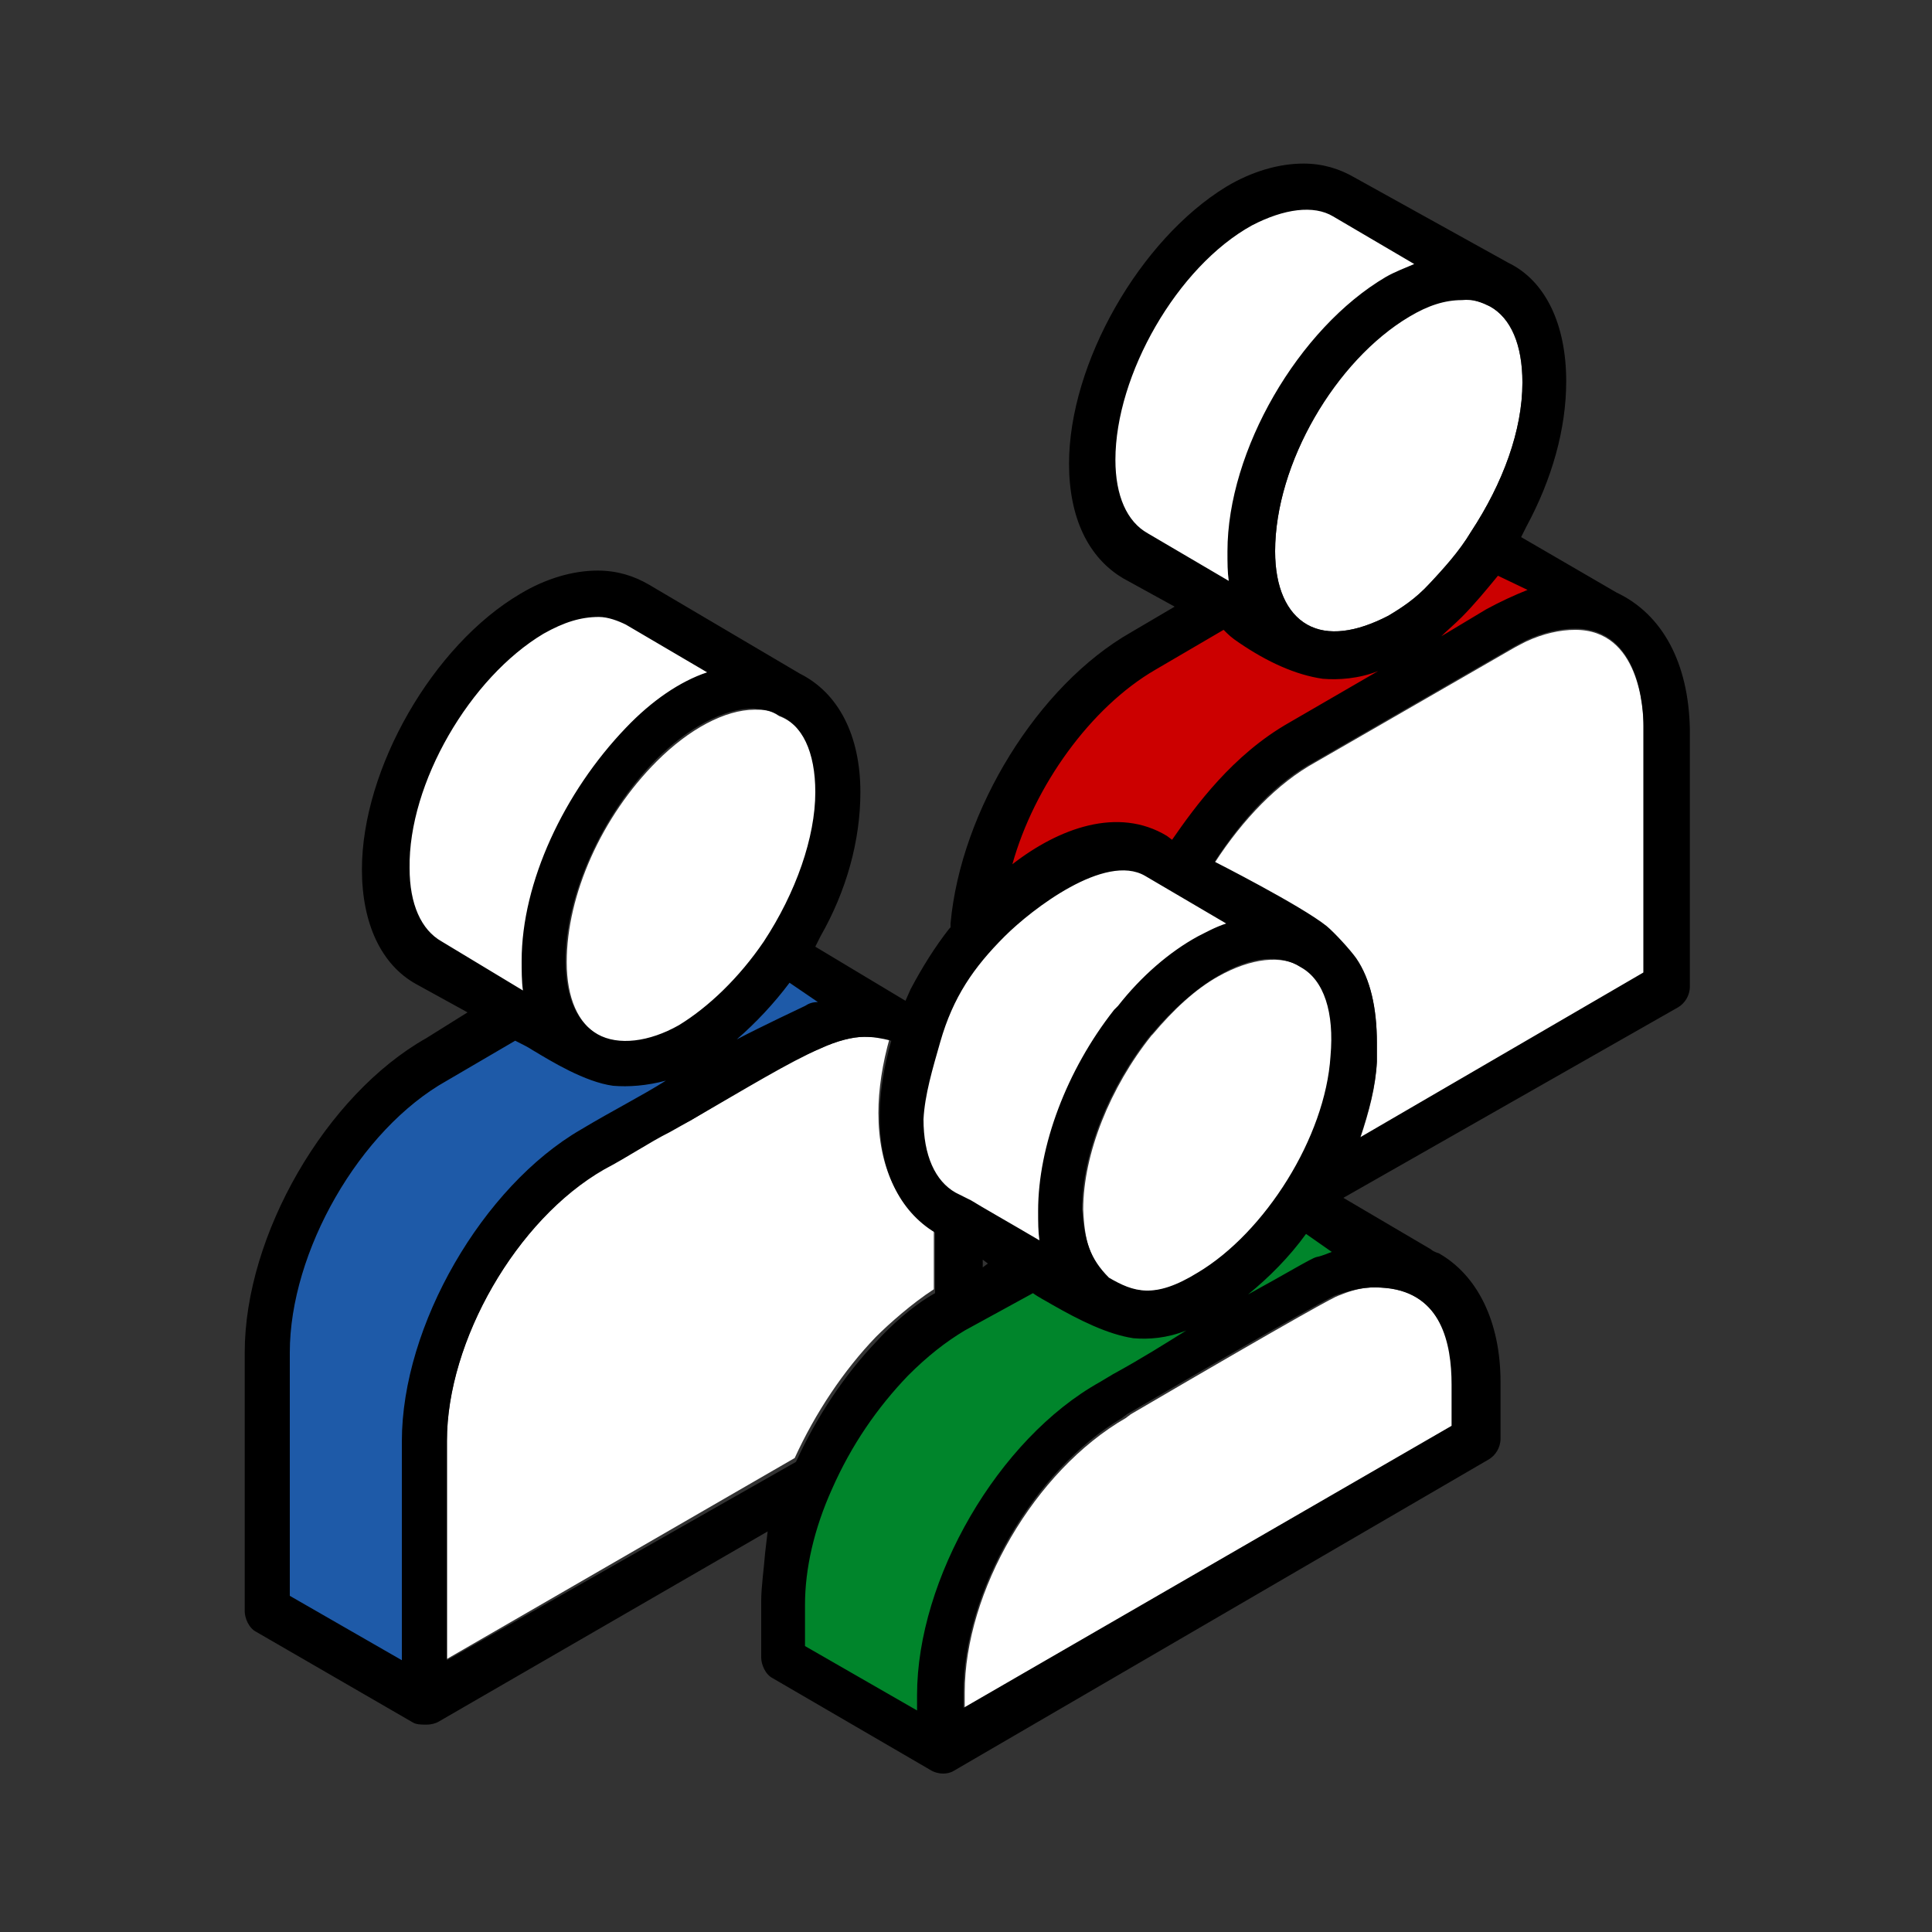
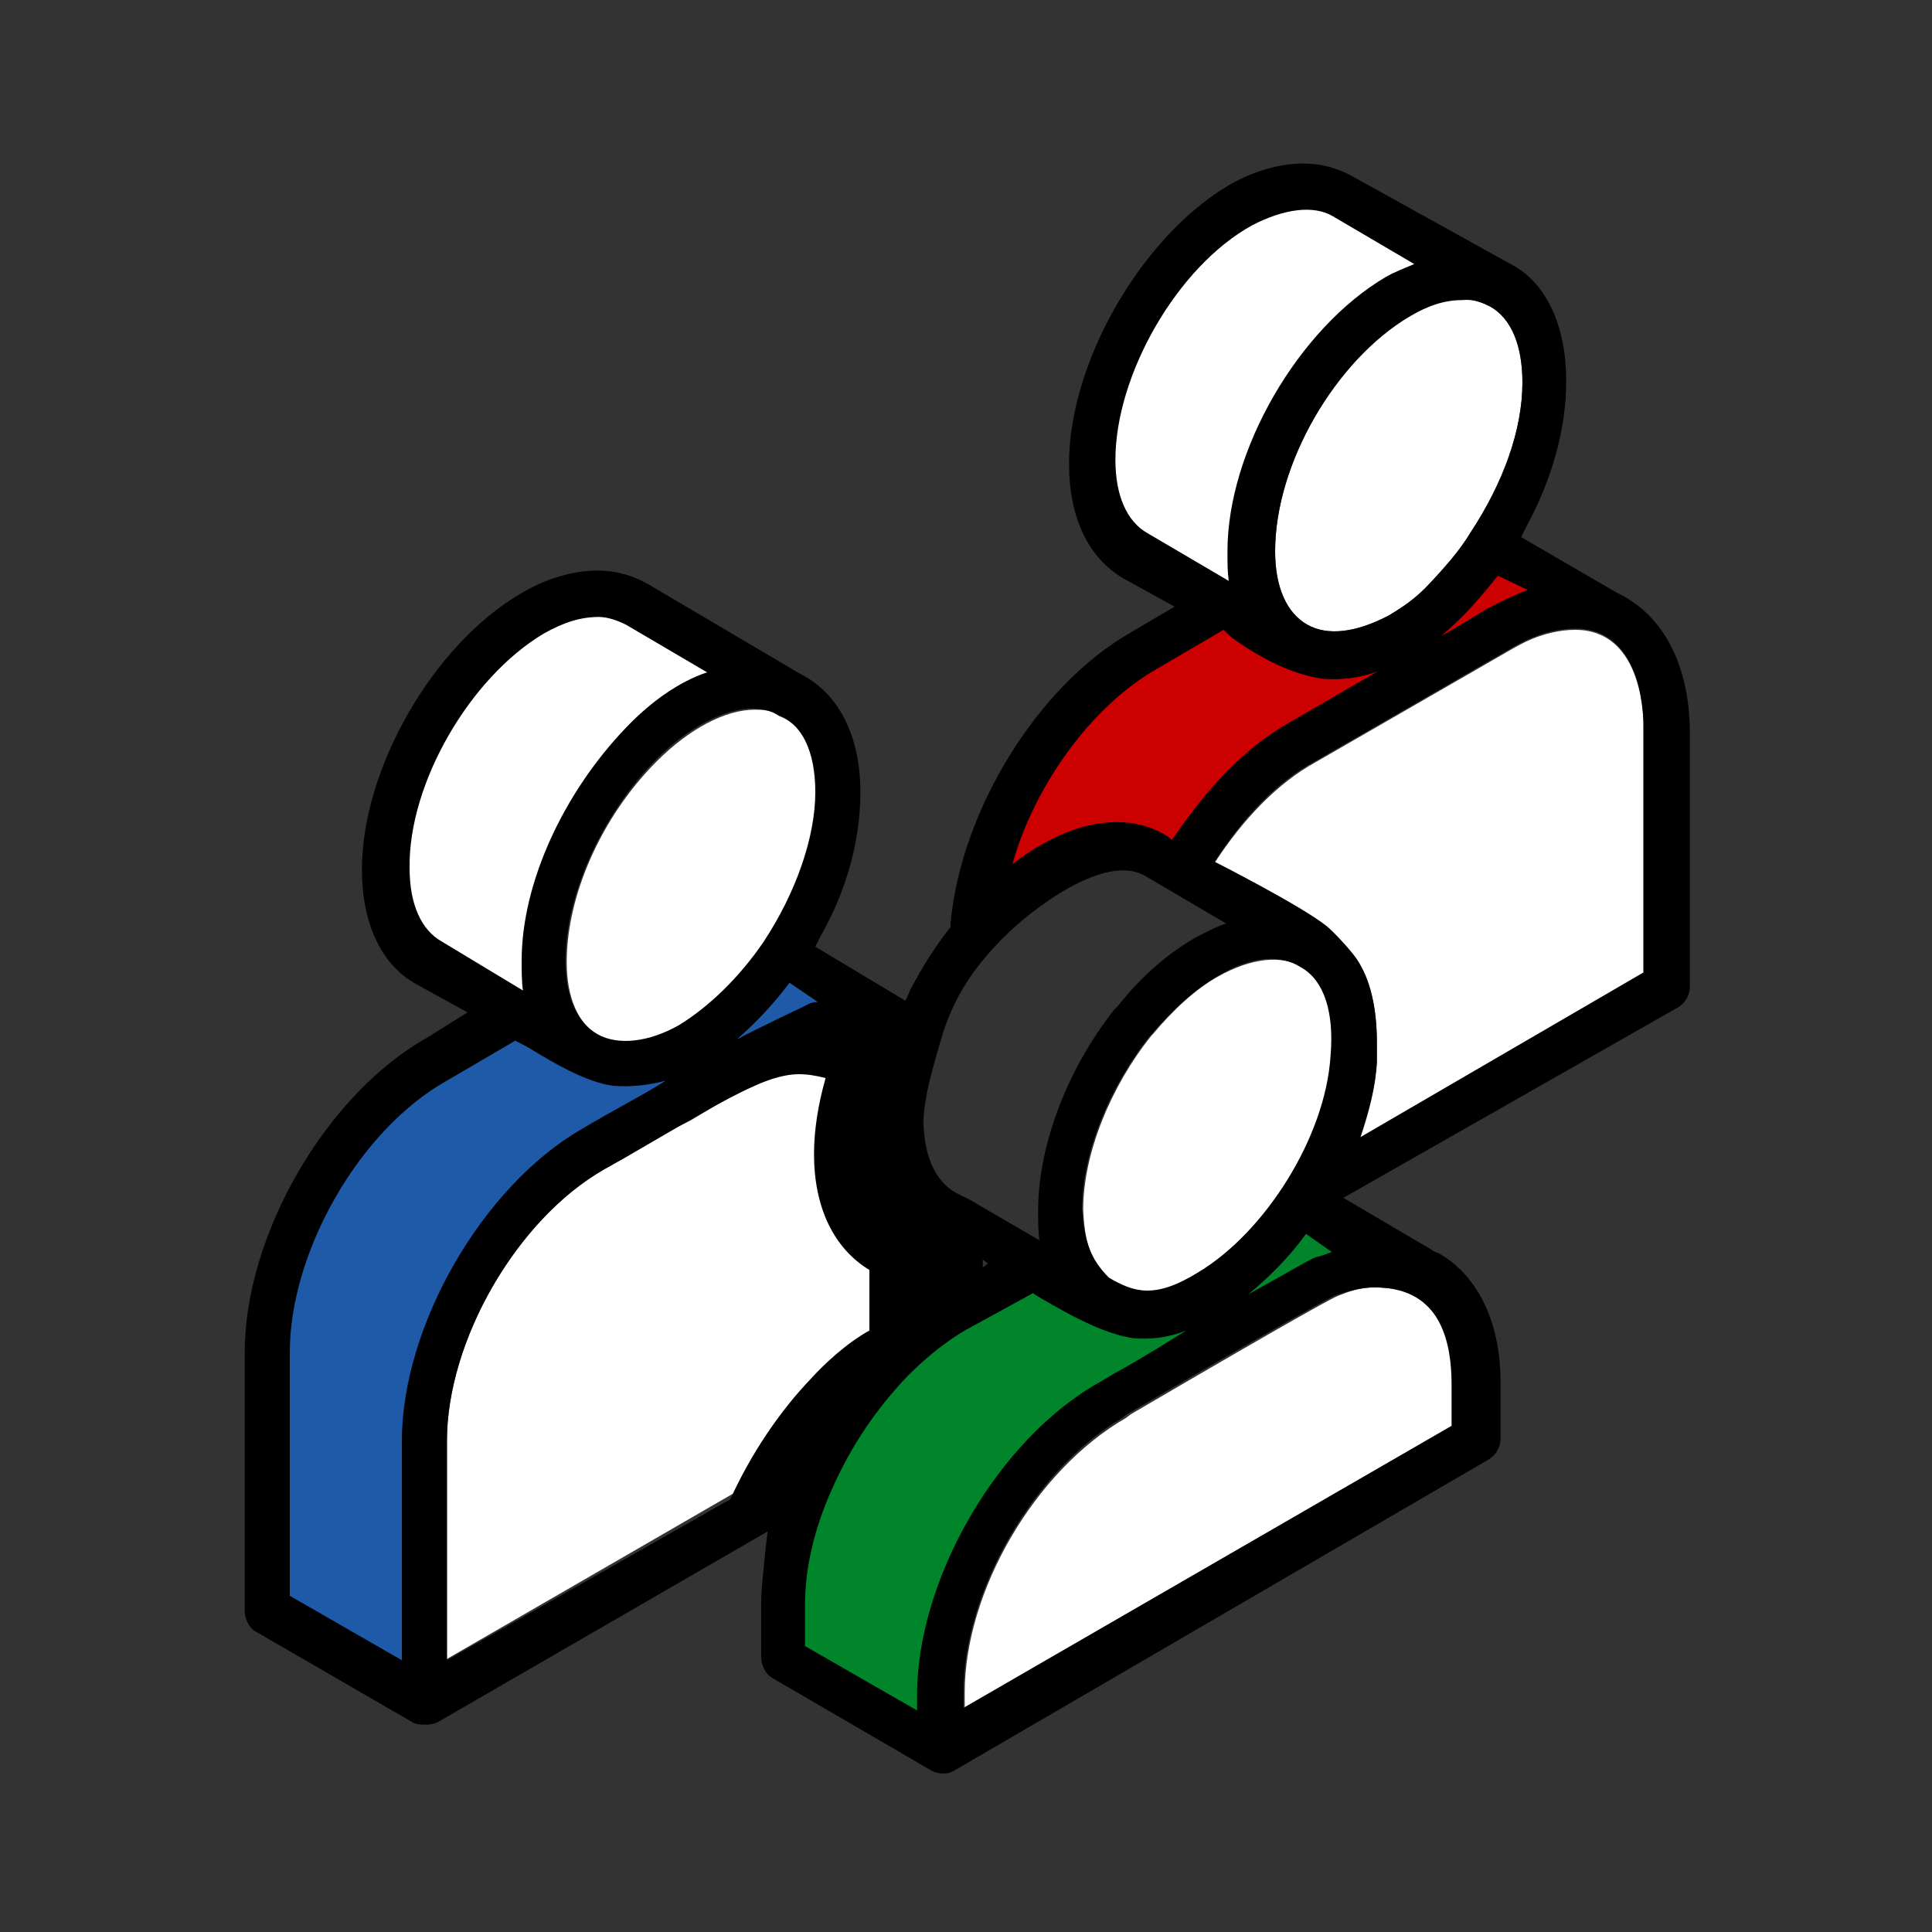
<svg xmlns="http://www.w3.org/2000/svg" version="1.1" id="Layer_1" x="0px" y="0px" viewBox="0 0 150 150" style="enable-background:new 0 0 150 150;" xml:space="preserve">
  <rect x="0" y="0" width="150" height="150" fill="#333333" stroke="none" />
  <style type="text/css">
	.st0{fill:none;}
	.st1{fill:#FFFFFF;}
	.st2{fill:#00852B;}
	.st3{fill:#1E5AA8;}
	.st4{fill:#CC0000;}
</style>
  <rect x="0.1" y="0.3" class="st0" width="149.9" height="149.9" />
  <g>
    <path class="st1" d="M67.1,80.5c-0.9,0-2.1,0.3-3.4,0.9c-2.5,1-5.6,2.9-10.1,5.6L52,87.8c-1.6,0.9-3.2,1.9-5.1,2.9   c-6.8,4-12.2,13.4-12.2,21.1v17l27-15.6c1.6-3.5,3.8-6.8,6.3-9.4l0,0c1-1,2.8-2.6,4.5-3.7v-4.7c-2.8-1.6-4.3-4.8-4.3-9   c0-1.8,0.3-3.8,0.9-5.9C68.4,80.6,67.9,80.5,67.1,80.5z" />
    <path class="st1" d="M58.6,55.1c-2.3,0-5.1,1.5-7.6,4c-4.3,4.3-7,10.4-7,15.6c0,2.8,0.9,4.8,2.5,5.7c1.6,0.9,4,0.6,6.3-0.7   c2.3-1.3,4.7-3.7,6.6-6.5c2.5-3.8,4-8.1,4-11.6l0,0c0-3.1-1-5.3-2.9-6C59.8,55.1,59.2,55.1,58.6,55.1z" />
    <path class="st1" d="M74.9,131.4v1.2l37.9-21.9v-3.2c0-3.2-0.9-7-5.1-7.5c-1.2-0.1-2.1-0.1-3.8,0.6c-0.3,0.1-2.6,1.3-16.1,9.2   l-0.4,0.3C80.3,114.2,74.9,123.6,74.9,131.4z" />
    <path class="st1" d="M86.1,99.3c1.9,1,3.5,1.6,6.9-0.4c5.3-3.1,10-10.6,10.4-16.9c0.3-3.4-0.6-5.9-2.3-6.9c-1.6-1-4-0.7-6.5,0.7   l0,0c-1.8,1-3.5,2.6-5.1,4.5l-0.1,0.1c-3.2,4-5.3,9.2-5.3,13.5C84.2,96.3,84.6,97.8,86.1,99.3z" />
    <path class="st1" d="M105.3,74.5c1.1,1.5,1.6,3.8,1.6,6.5c0,0.4,0,0.9,0,1.5c-0.1,1.9-0.6,3.8-1.3,5.9l22-12.8V56.4   c0-1.3-0.3-7.5-5.3-7.5c-1.2,0-2.5,0.3-3.8,0.9c0,0-0.8,0.4-1.3,0.7l-15.1,8.7c-2.9,1.6-5.6,4.4-7.8,7.8c0,0,6.7,3.4,8.7,5   C103.6,72.5,104.8,73.8,105.3,74.5z" />
    <path class="st1" d="M113.5,23.2c-1.3,0-2.6,0.4-4.1,1.3C103.7,27.9,99,36,99,42.8c0,2.8,0.9,4.8,2.5,5.7c1.6,0.9,3.8,0.6,6.3-0.7   c1-0.6,2.1-1.3,3.2-2.5c1.2-1.2,2.3-2.5,3.2-4c2.5-3.8,4-7.9,4-11.6c0-2.9-0.9-5-2.5-5.9C115.1,23.5,114.4,23.2,113.5,23.2z" />
    <g>
      <g>
        <path class="st1" d="M49.5,57.4c2.5-2.5,6-4.8,9.5-4.5l-9.8-5.7c-2.1-1.2-4.8-0.9-7.8,0.7c-6.2,3.5-11.3,12.3-11.2,19.5     c0,3.4,1.2,5.9,3.2,7l9.8,5.7c-1-1.6-1.5-3.8-1.5-5.7C41.7,68.4,45.1,61.8,49.5,57.4z" />
      </g>
    </g>
    <g>
      <g>
-         <path class="st1" d="M99.3,72.4l-4.7-2.8l-3.1-1.8l-2.1-1.2c-4.1-2.3-9.7,1.5-12.8,5c-0.3,0.3-0.4,0.4-0.7,0.7l0,0     c-1.9,2.3-3.4,5-4.4,7.8c-0.7,2.2-1.2,4.4-1.2,6.5c0,3.4,1.2,5.9,3.2,7l0.9,0.6l0,0c0.6,0.3,8.4,4.8,9,5.3     c-1.2-1.8-1.6-3.7-1.6-5.7c0-4.7,2.2-10.3,5.7-14.7c0,0,0,0,0-0.1c1.8-2.2,3.8-4.1,5.9-5.3c1.6-0.9,3.5-1.6,5.3-1.6     C99,72.4,99.1,72.4,99.3,72.4z" />
-       </g>
+         </g>
    </g>
    <g>
      <g>
        <path class="st2" d="M86.1,108.4c1.5-0.9,15.4-9,16.7-9.5c1.3-0.6,2.5-0.9,3.5-0.9c0.6,0,1.2,0.1,1.8,0.1l-7.2-4.3     c-1.8,2.6-4.3,5.3-7,6.9c-5.9,3.4-8.4,0.9-13.2-2.1l-0.4-0.3l-5.9,3.4c-1.6,0.9-3.2,2.2-4.7,3.8c-2.5,2.5-4.5,5.7-6.2,9.2     c-1.5,3.2-2.2,6.6-2.2,9.5v4.1l11.6,6.8v-3.7C72.9,123,78.7,112.6,86.1,108.4z" />
      </g>
    </g>
    <g>
      <g>
        <path class="st3" d="M52.6,85c4.1-2.5,7.6-4.5,10.4-5.7c0,0,0,0,0.1,0c1.8-0.7,3.2-1,4.7-0.9l-6.9-4c-1.8,2.6-4.3,5.3-7,6.9     c-5.9,3.4-8.5,0.7-13.8-2.2L34,82.5C26.8,86.6,21,96.8,21,105v19.8l11.6,6.8V112c0-8.4,5.9-18.8,13.4-23     C48.3,87.5,50.7,86.2,52.6,85z" />
      </g>
    </g>
    <g>
      <g>
        <path class="st1" d="M98.2,48.5c-1.2-1.6-1.5-3.7-1.5-5.7c0-7.3,5.1-16.3,11.6-20c1.8-1,3.8-1.8,5.7-1.6l-9.8-5.7     c-2.1-1.2-4.8-0.9-7.8,0.7c-6.2,3.5-11.3,12.3-11.3,19.4c0,3.4,1.2,5.9,3.2,7L98.2,48.5z" />
      </g>
    </g>
    <g>
      <g>
        <path class="st4" d="M122.8,46.7l-6.9-4.1c-1,1.5-2.2,2.9-3.4,4.1c-1.3,1.2-2.5,2.1-3.7,2.8c-5.9,3.4-8.2,0.9-13.8-2.3l-6,3.4     c-6.6,3.8-12,12.6-12.8,20.5c0.1-0.1,0.3-0.3,0.4-0.4c3.5-3.8,9.1-7.2,13.2-4.8l1.8,1c2.2-3.8,5.4-7.6,9.4-9.8l15.1-8.7     c2.6-1.5,4.8-1.8,6.3-1.8C122.5,46.7,122.6,46.7,122.8,46.7z" />
      </g>
    </g>
-     <path d="M125.5,46l-7.4-4.3l0.4-0.8c2-3.7,3.1-7.6,3.1-11.3c0-4.4-1.6-7.8-4.5-9.2l-11.9-6.6c-1.2-0.7-2.5-1.1-4-1.1   c-1.9,0-4,0.6-6,1.8C88.5,18.6,83,28.2,83,36c0,4.2,1.5,7.3,4.2,8.9l4,2.2l-3.4,2c-7.2,4.1-13.2,13.8-14,22.6L73.8,72l-0.1,0.1   c-1.1,1.4-2.1,3-3,4.7l-0.4,0.9l-7-4.2l0.4-0.8c2-3.5,3.1-7.4,3.1-11.2c0-4.4-1.7-7.7-4.7-9.2l-11.7-6.9c-1.2-0.7-2.5-1.1-4-1.1   c-1.9,0-4,0.6-6,1.8c-6.8,4-12.3,13.6-12.3,21.4c0,4.2,1.5,7.4,4.2,8.9l4,2.2l-3.2,2C25.3,85,19,95.9,19,105v20.1   c0,0.5,0.3,1.3,0.9,1.6l12.1,7c0.3,0.2,0.7,0.2,1.1,0.2c0.4,0,0.7-0.1,0.9-0.2l25.6-14.8l-0.2,1.7c-0.1,1.3-0.3,2.6-0.3,3.7v4.4   c0,0.5,0.3,1.3,0.9,1.6l12.2,7.1c0.3,0.2,0.7,0.3,1,0.3c0.4,0,0.7-0.1,1-0.3l41.4-24.1c0.5-0.3,0.9-0.9,0.9-1.6v-4.4   c0-4.7-1.8-8.3-4.8-10c0,0-0.4-0.1-0.6-0.3l-6.8-4l26-14.8c0.5-0.3,0.9-0.9,0.9-1.6V56.6C131.1,51.5,129.1,47.7,125.5,46z    M118.6,45.8c-1,0.4-2.1,0.9-3.2,1.5l-3.5,2.1c0.4-0.4,1-0.9,1.6-1.5c0.9-0.9,1.9-2.1,2.8-3.2L118.6,45.8z M115.7,23.8   c1.6,0.9,2.5,2.9,2.5,5.9c0,3.7-1.5,7.8-4,11.6c-0.9,1.5-2.1,2.8-3.2,4s-2.2,1.9-3.2,2.5c-2.5,1.3-4.7,1.6-6.3,0.7   c-1.6-0.9-2.5-2.9-2.5-5.7c0-6.8,4.7-14.8,10.4-18.2c1.5-0.9,2.8-1.3,4.1-1.3C114.4,23.2,115.1,23.5,115.7,23.8z M89.1,41.4   c-1.6-0.9-2.5-2.9-2.5-5.7c0-6.6,4.8-15,10.6-18.2c2.5-1.3,4.8-1.6,6.3-0.7l6.3,3.7c-0.7,0.3-1.5,0.6-2.2,1   c-6.8,4-12.3,13.5-12.3,21.3c0,0.9,0,1.6,0.1,2.3L89.1,41.4z M89.7,52l5.3-3.1c0.4,0.4,0.6,0.6,1.2,1c2.2,1.5,4.4,2.5,6.5,2.8   c1.2,0.1,2.8,0,4.3-0.6l-6.9,4c-4.4,2.5-7.3,6.5-9.1,9.1l-0.4-0.3c-3.8-2.3-8.4-0.6-12,2.2C80.3,61,84.7,54.9,89.7,52z M73,80.9   c1-3.5,2.6-5.8,5-8.2c2.1-2.1,7.8-6.5,10.9-4.7l6.3,3.7c-0.9,0.3-1.6,0.7-2.2,1c-2.2,1.2-4.4,3.1-6.2,5.4l-0.3,0.3   C82.8,83.1,80.6,89,80.6,94c0,0.9,0,1.6,0.1,2.3c-2.2-1.3-4.5-2.6-5.3-3.1l-1.2-0.6c-1.6-0.9-2.5-2.9-2.5-5.7   C71.8,85,72.4,83,73,80.9z M93,98.8c-3.4,2.1-5,1.5-6.9,0.4c-1.5-1.5-1.9-2.9-2.1-5.3c0-4.3,2.1-9.5,5.3-13.5l0.1-0.1   c1.6-1.9,3.4-3.5,5.1-4.5c2.5-1.5,4.8-1.8,6.5-0.7c1.8,1,2.6,3.5,2.3,6.9C102.9,88.3,98.2,95.7,93,98.8z M103.4,97.2   c-0.3,0.1-0.7,0.3-1.2,0.4c-0.4,0.1-2.2,1.2-5.3,2.9c1.6-1.3,3.2-2.9,4.5-4.7L103.4,97.2z M76.7,98.1l-0.4,0.3v-0.6L76.7,98.1z    M63.5,77.8c-0.4,0-0.7,0.1-1,0.3c0,0-3.4,1.6-5.3,2.6c1.5-1.3,2.9-2.8,4.1-4.4L63.5,77.8z M60.4,55.5c1.9,0.7,2.9,2.9,2.9,6   c0,3.5-1.5,7.8-4,11.6c-1.9,2.8-4.3,5.1-6.6,6.5c-2.3,1.3-4.7,1.6-6.3,0.7c-1.6-0.9-2.5-2.9-2.5-5.7c0-5.1,2.8-11.3,7-15.6   c2.5-2.5,5.3-4,7.6-4C59.2,55.1,59.8,55.1,60.4,55.5z M34.3,73.1c-1.6-0.9-2.5-2.9-2.5-5.7c-0.1-6.6,4.7-14.8,10.4-18.2   c1.6-0.9,2.9-1.3,4.3-1.3c0.7,0,1.5,0.3,2.1,0.6l6.3,3.7c-2.1,0.7-4.3,2.2-6.3,4.3c-4.8,5-8.1,12-8.1,18.1c0,0.7,0,1.6,0.1,2.3   L34.3,73.1z M31.2,111.9v17l-8.7-5V105c0-7.8,5.4-17.3,12.2-21.1l5.3-3.1c0.6,0.3,1,0.5,1.3,0.7c1.5,0.9,4.1,2.5,6.3,2.8   c1.2,0.1,2.6,0,4.1-0.4c-1.9,1.2-4.1,2.3-6.6,3.8C37.5,92.1,31.2,102.9,31.2,111.9z M34.7,128.9v-17c0-7.8,5.4-17.2,12.2-21.1   c1.9-1,3.5-2.1,5.1-2.9l1.6-0.9c4.5-2.6,7.6-4.5,10.1-5.6c1.3-0.6,2.5-0.9,3.4-0.9c0.7,0,1.3,0.1,2.1,0.3c-0.6,2.1-0.9,4.1-0.9,5.9   c0,4.1,1.5,7.3,4.3,9v4.7c-1.8,1-3.5,2.6-4.5,3.7c-2.5,2.6-4.7,5.9-6.3,9.4L34.7,128.9z M71.2,131.6v1.2l-8.7-5v-3.2   c0-2.8,0.7-5.9,2.1-9c1.5-3.4,3.5-6.3,5.9-8.8c1.5-1.5,2.9-2.6,4.4-3.5l5.3-2.9c0.4,0.3,1,0.6,1.5,0.9c2.1,1.2,4.3,2.3,6.3,2.6   c1.2,0.1,2.6,0,4.1-0.6c-1.6,1-3.5,2.2-5.7,3.4l-1,0.6C77.5,111.7,71.2,122.6,71.2,131.6z M107.6,100c4.3,0.4,5.1,4.3,5.1,7.5v3.2   l-37.9,21.9v-1.2c0-7.8,5.4-17.2,12.3-21.3l0.4-0.3c13.5-7.9,15.9-9.1,16.1-9.2C105.6,99.9,106.5,99.9,107.6,100z M127.6,75.5   l-22,12.8c0.7-2.1,1.2-4,1.3-5.9c0-0.6,0-1,0-1.5c0-2.6-0.5-4.9-1.6-6.5c-0.5-0.7-1.7-2-2.3-2.5c-2-1.6-8.7-5-8.7-5   c2.2-3.4,4.8-6.2,7.8-7.8l15.1-8.7c0.5-0.3,1.3-0.7,1.3-0.7c1.3-0.6,2.6-0.9,3.8-0.9c5,0,5.3,6.2,5.3,7.5V75.5z" />
+     <path d="M125.5,46l-7.4-4.3l0.4-0.8c2-3.7,3.1-7.6,3.1-11.3c0-4.4-1.6-7.8-4.5-9.2l-11.9-6.6c-1.2-0.7-2.5-1.1-4-1.1   c-1.9,0-4,0.6-6,1.8C88.5,18.6,83,28.2,83,36c0,4.2,1.5,7.3,4.2,8.9l4,2.2l-3.4,2c-7.2,4.1-13.2,13.8-14,22.6L73.8,72l-0.1,0.1   c-1.1,1.4-2.1,3-3,4.7l-0.4,0.9l-7-4.2l0.4-0.8c2-3.5,3.1-7.4,3.1-11.2c0-4.4-1.7-7.7-4.7-9.2l-11.7-6.9c-1.2-0.7-2.5-1.1-4-1.1   c-1.9,0-4,0.6-6,1.8c-6.8,4-12.3,13.6-12.3,21.4c0,4.2,1.5,7.4,4.2,8.9l4,2.2l-3.2,2C25.3,85,19,95.9,19,105v20.1   c0,0.5,0.3,1.3,0.9,1.6l12.1,7c0.3,0.2,0.7,0.2,1.1,0.2c0.4,0,0.7-0.1,0.9-0.2l25.6-14.8l-0.2,1.7c-0.1,1.3-0.3,2.6-0.3,3.7v4.4   c0,0.5,0.3,1.3,0.9,1.6l12.2,7.1c0.3,0.2,0.7,0.3,1,0.3c0.4,0,0.7-0.1,1-0.3l41.4-24.1c0.5-0.3,0.9-0.9,0.9-1.6v-4.4   c0-4.7-1.8-8.3-4.8-10c0,0-0.4-0.1-0.6-0.3l-6.8-4l26-14.8c0.5-0.3,0.9-0.9,0.9-1.6V56.6C131.1,51.5,129.1,47.7,125.5,46z    M118.6,45.8c-1,0.4-2.1,0.9-3.2,1.5l-3.5,2.1c0.4-0.4,1-0.9,1.6-1.5c0.9-0.9,1.9-2.1,2.8-3.2L118.6,45.8z M115.7,23.8   c1.6,0.9,2.5,2.9,2.5,5.9c0,3.7-1.5,7.8-4,11.6c-0.9,1.5-2.1,2.8-3.2,4s-2.2,1.9-3.2,2.5c-2.5,1.3-4.7,1.6-6.3,0.7   c-1.6-0.9-2.5-2.9-2.5-5.7c0-6.8,4.7-14.8,10.4-18.2c1.5-0.9,2.8-1.3,4.1-1.3C114.4,23.2,115.1,23.5,115.7,23.8z M89.1,41.4   c-1.6-0.9-2.5-2.9-2.5-5.7c0-6.6,4.8-15,10.6-18.2c2.5-1.3,4.8-1.6,6.3-0.7l6.3,3.7c-0.7,0.3-1.5,0.6-2.2,1   c-6.8,4-12.3,13.5-12.3,21.3c0,0.9,0,1.6,0.1,2.3L89.1,41.4z M89.7,52l5.3-3.1c0.4,0.4,0.6,0.6,1.2,1c2.2,1.5,4.4,2.5,6.5,2.8   c1.2,0.1,2.8,0,4.3-0.6l-6.9,4c-4.4,2.5-7.3,6.5-9.1,9.1l-0.4-0.3c-3.8-2.3-8.4-0.6-12,2.2C80.3,61,84.7,54.9,89.7,52z M73,80.9   c1-3.5,2.6-5.8,5-8.2c2.1-2.1,7.8-6.5,10.9-4.7l6.3,3.7c-0.9,0.3-1.6,0.7-2.2,1c-2.2,1.2-4.4,3.1-6.2,5.4l-0.3,0.3   C82.8,83.1,80.6,89,80.6,94c0,0.9,0,1.6,0.1,2.3c-2.2-1.3-4.5-2.6-5.3-3.1l-1.2-0.6c-1.6-0.9-2.5-2.9-2.5-5.7   C71.8,85,72.4,83,73,80.9z M93,98.8c-3.4,2.1-5,1.5-6.9,0.4c-1.5-1.5-1.9-2.9-2.1-5.3c0-4.3,2.1-9.5,5.3-13.5l0.1-0.1   c1.6-1.9,3.4-3.5,5.1-4.5c2.5-1.5,4.8-1.8,6.5-0.7c1.8,1,2.6,3.5,2.3,6.9C102.9,88.3,98.2,95.7,93,98.8z M103.4,97.2   c-0.3,0.1-0.7,0.3-1.2,0.4c-0.4,0.1-2.2,1.2-5.3,2.9c1.6-1.3,3.2-2.9,4.5-4.7L103.4,97.2z M76.7,98.1l-0.4,0.3v-0.6L76.7,98.1z    M63.5,77.8c-0.4,0-0.7,0.1-1,0.3c0,0-3.4,1.6-5.3,2.6c1.5-1.3,2.9-2.8,4.1-4.4L63.5,77.8z M60.4,55.5c1.9,0.7,2.9,2.9,2.9,6   c0,3.5-1.5,7.8-4,11.6c-1.9,2.8-4.3,5.1-6.6,6.5c-2.3,1.3-4.7,1.6-6.3,0.7c-1.6-0.9-2.5-2.9-2.5-5.7c0-5.1,2.8-11.3,7-15.6   c2.5-2.5,5.3-4,7.6-4C59.2,55.1,59.8,55.1,60.4,55.5z M34.3,73.1c-1.6-0.9-2.5-2.9-2.5-5.7c-0.1-6.6,4.7-14.8,10.4-18.2   c1.6-0.9,2.9-1.3,4.3-1.3c0.7,0,1.5,0.3,2.1,0.6l6.3,3.7c-2.1,0.7-4.3,2.2-6.3,4.3c-4.8,5-8.1,12-8.1,18.1c0,0.7,0,1.6,0.1,2.3   L34.3,73.1z M31.2,111.9v17l-8.7-5V105c0-7.8,5.4-17.3,12.2-21.1l5.3-3.1c0.6,0.3,1,0.5,1.3,0.7c1.5,0.9,4.1,2.5,6.3,2.8   c1.2,0.1,2.6,0,4.1-0.4c-1.9,1.2-4.1,2.3-6.6,3.8C37.5,92.1,31.2,102.9,31.2,111.9z M34.7,128.9v-17c0-7.8,5.4-17.2,12.2-21.1   l1.6-0.9c4.5-2.6,7.6-4.5,10.1-5.6c1.3-0.6,2.5-0.9,3.4-0.9c0.7,0,1.3,0.1,2.1,0.3c-0.6,2.1-0.9,4.1-0.9,5.9   c0,4.1,1.5,7.3,4.3,9v4.7c-1.8,1-3.5,2.6-4.5,3.7c-2.5,2.6-4.7,5.9-6.3,9.4L34.7,128.9z M71.2,131.6v1.2l-8.7-5v-3.2   c0-2.8,0.7-5.9,2.1-9c1.5-3.4,3.5-6.3,5.9-8.8c1.5-1.5,2.9-2.6,4.4-3.5l5.3-2.9c0.4,0.3,1,0.6,1.5,0.9c2.1,1.2,4.3,2.3,6.3,2.6   c1.2,0.1,2.6,0,4.1-0.6c-1.6,1-3.5,2.2-5.7,3.4l-1,0.6C77.5,111.7,71.2,122.6,71.2,131.6z M107.6,100c4.3,0.4,5.1,4.3,5.1,7.5v3.2   l-37.9,21.9v-1.2c0-7.8,5.4-17.2,12.3-21.3l0.4-0.3c13.5-7.9,15.9-9.1,16.1-9.2C105.6,99.9,106.5,99.9,107.6,100z M127.6,75.5   l-22,12.8c0.7-2.1,1.2-4,1.3-5.9c0-0.6,0-1,0-1.5c0-2.6-0.5-4.9-1.6-6.5c-0.5-0.7-1.7-2-2.3-2.5c-2-1.6-8.7-5-8.7-5   c2.2-3.4,4.8-6.2,7.8-7.8l15.1-8.7c0.5-0.3,1.3-0.7,1.3-0.7c1.3-0.6,2.6-0.9,3.8-0.9c5,0,5.3,6.2,5.3,7.5V75.5z" />
  </g>
</svg>